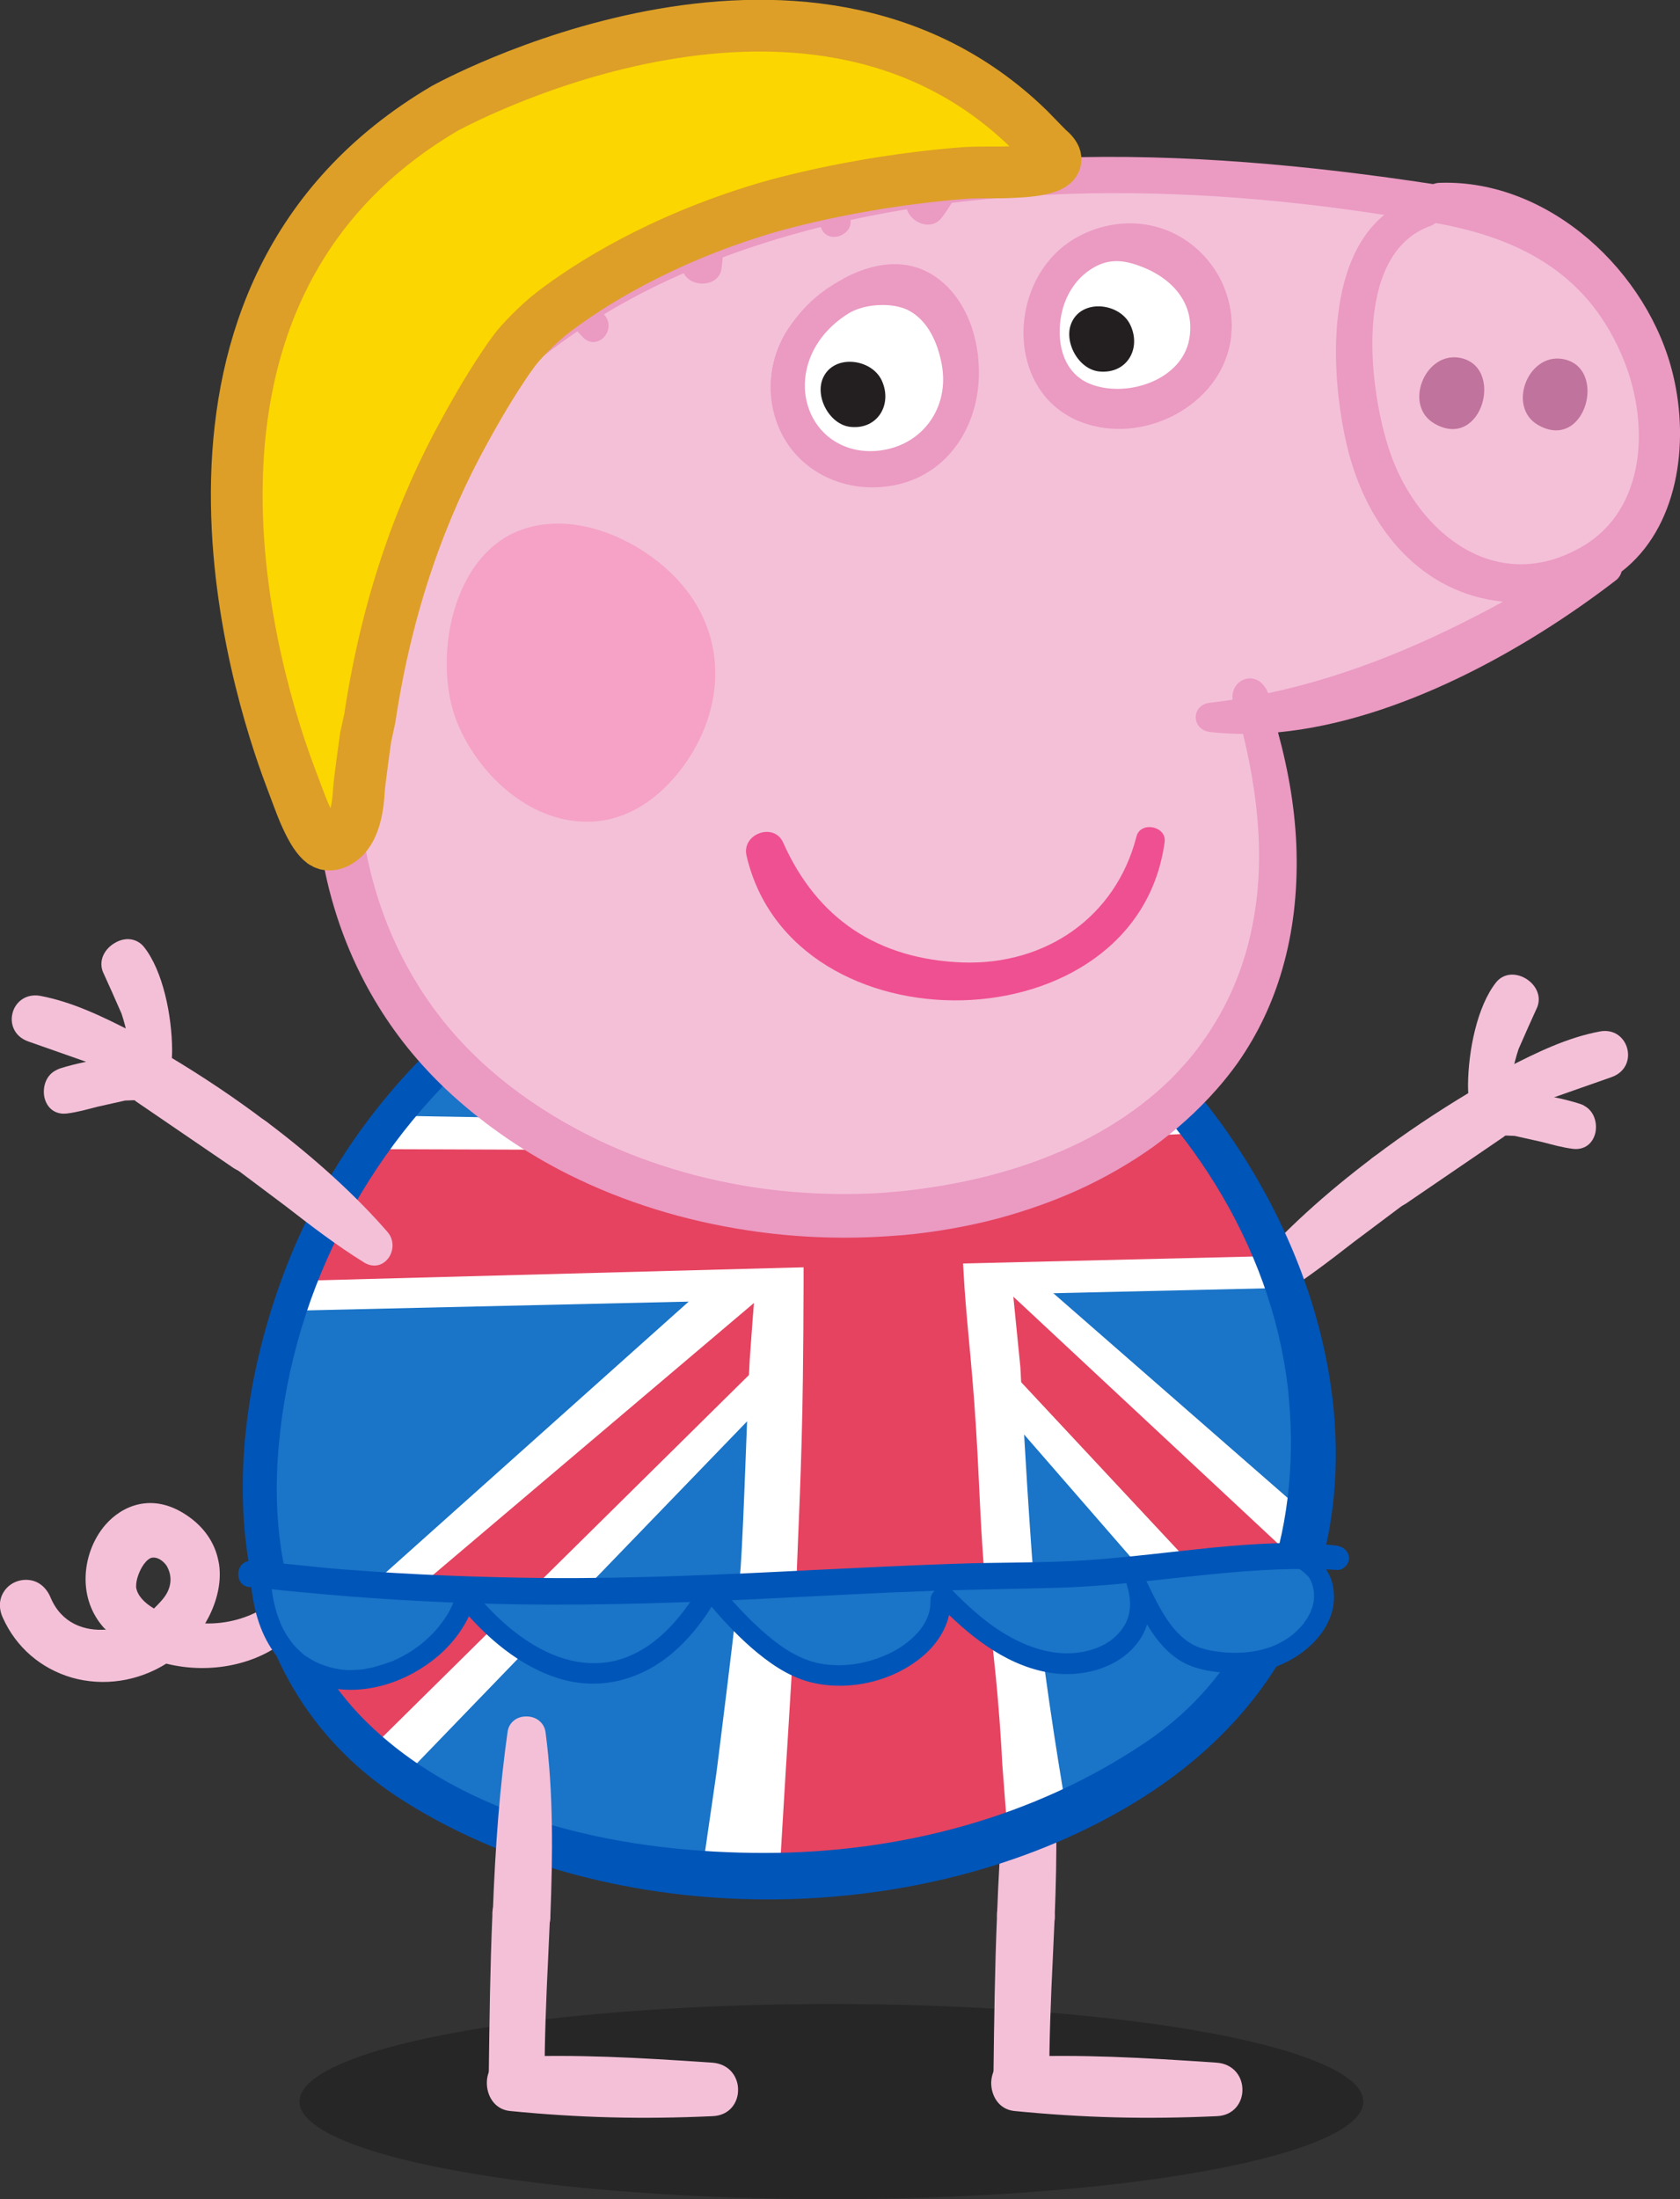
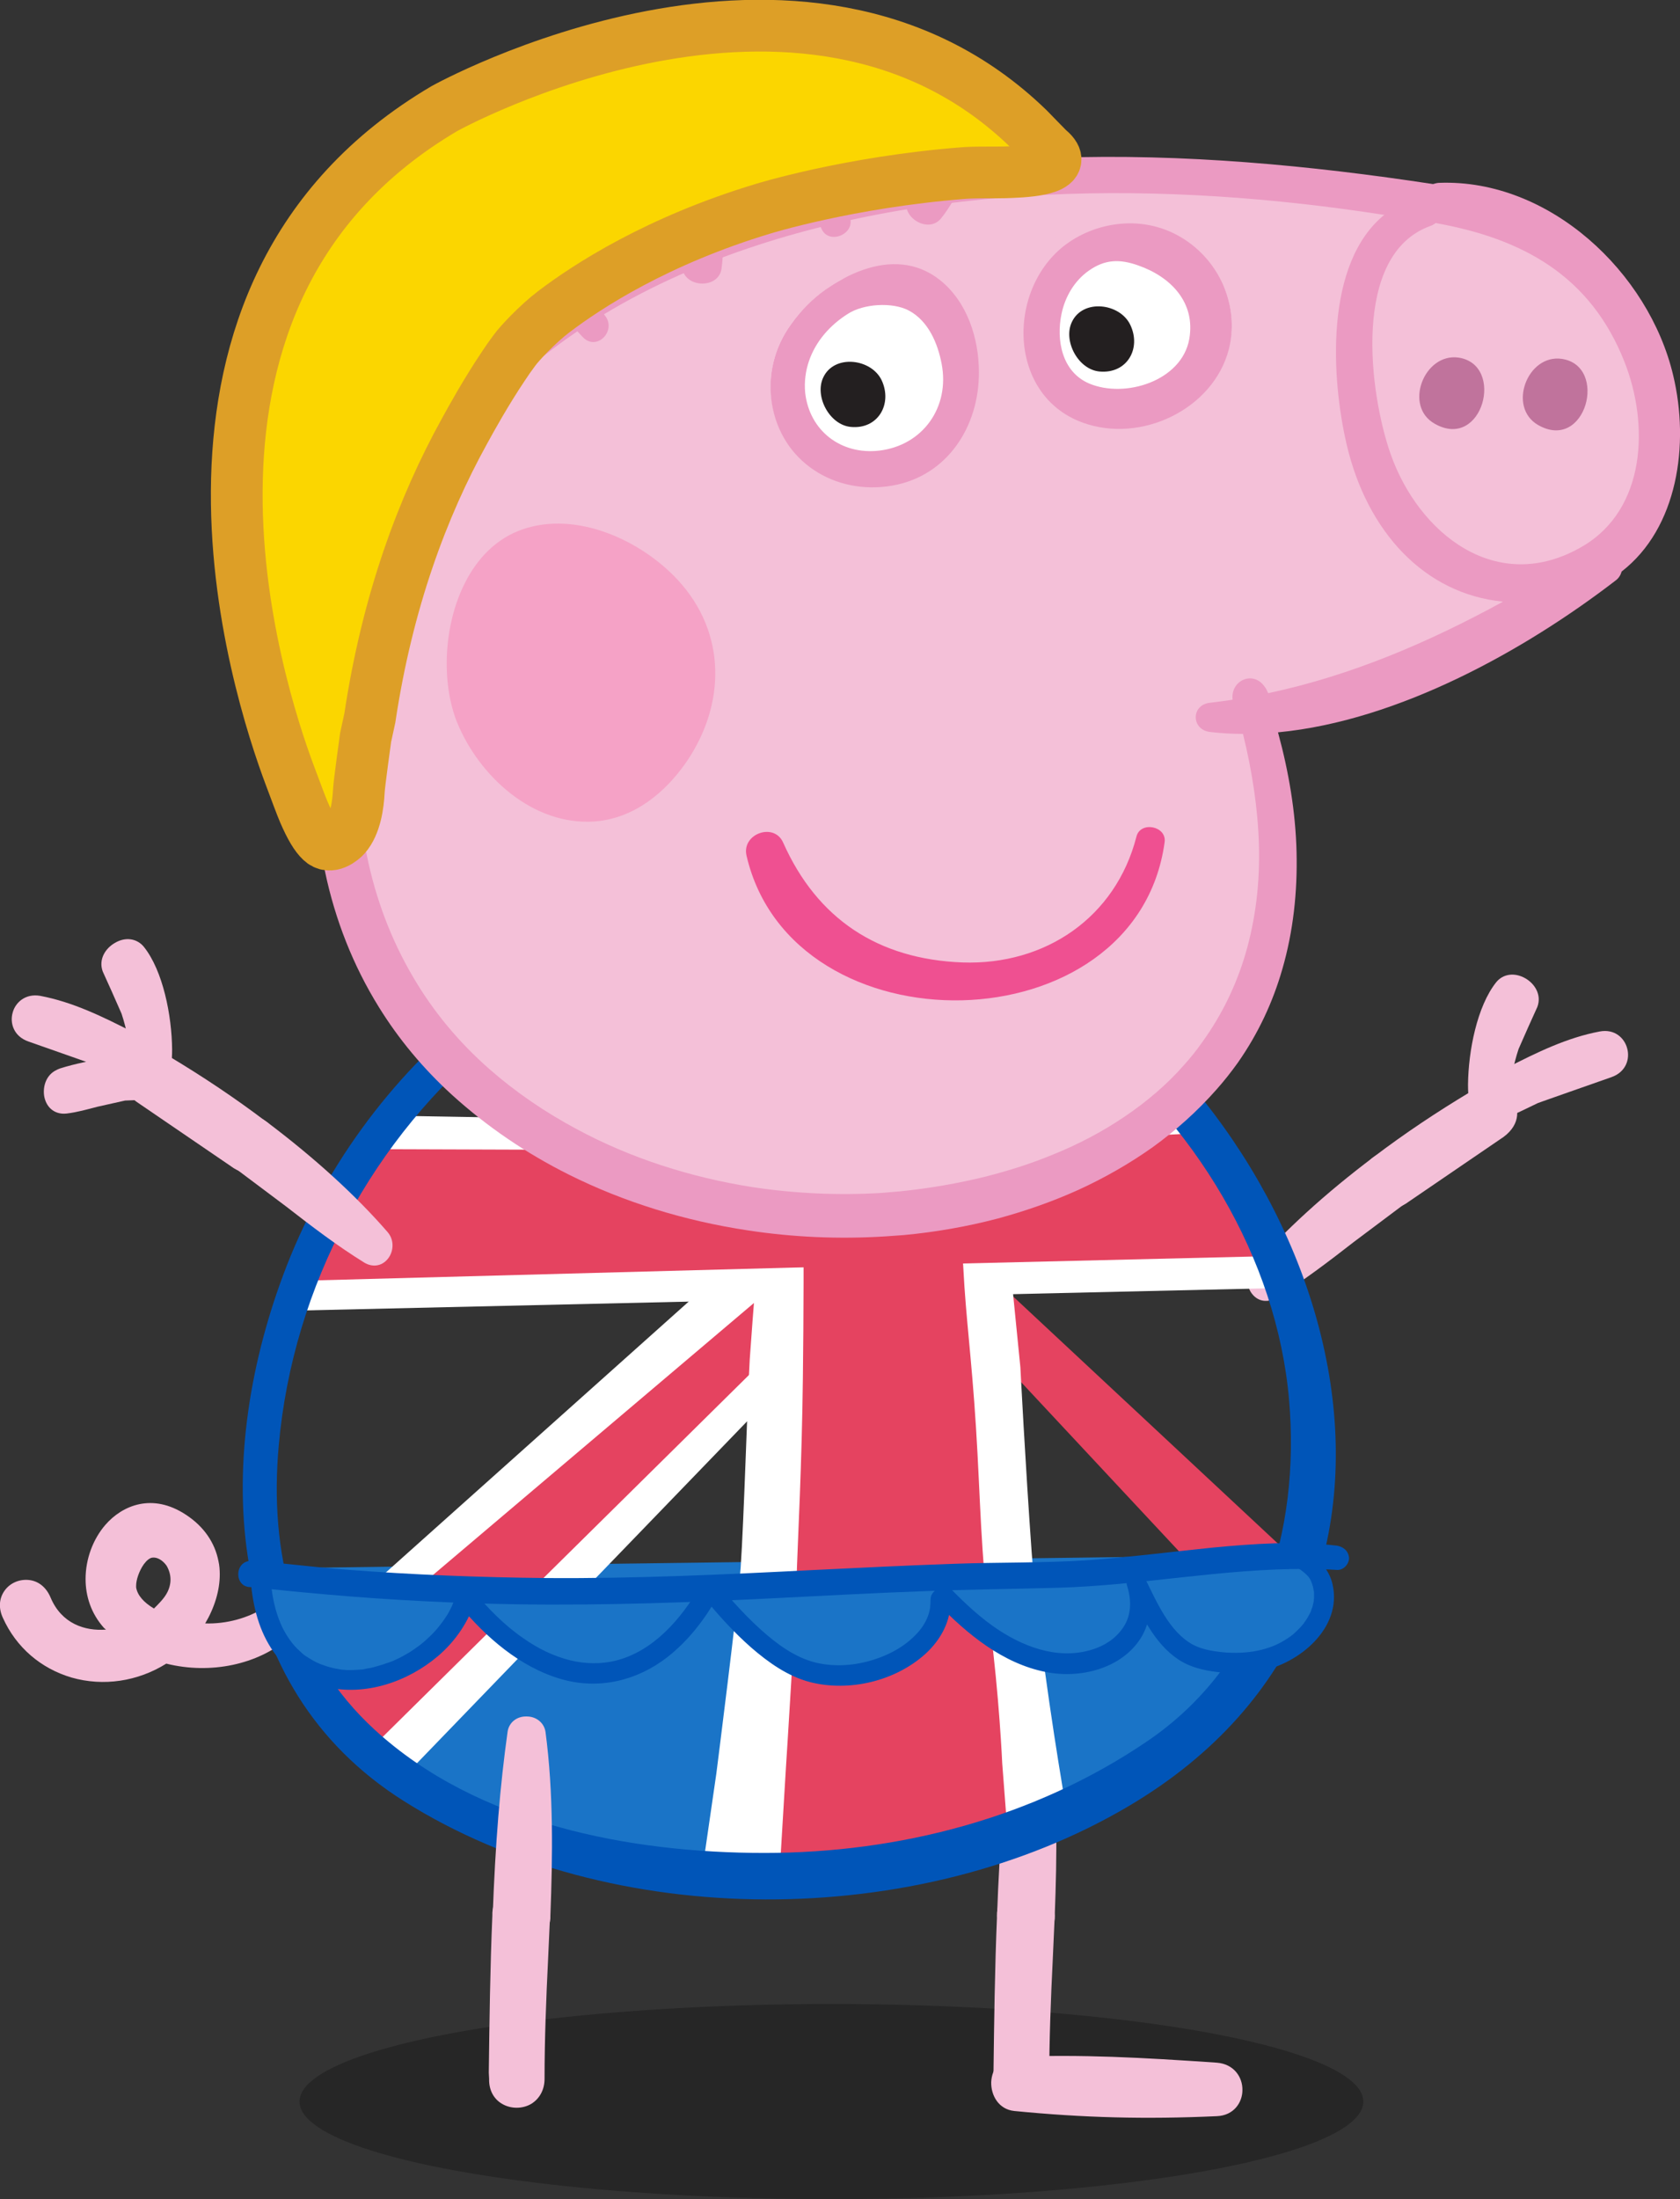
<svg xmlns="http://www.w3.org/2000/svg" version="1.1" id="Layer_1" x="0px" y="0px" viewBox="0 0 518.3 678.4" style="enable-background:new 0 0 518.3 678.4;" xml:space="preserve">
  <rect x="0" y="0" width="518.3" height="678.4" fill="#333333" stroke="none" />
  <style type="text/css">
	.st0{opacity:0.25;}
	.st1{fill:#F4C0D8;}
	.st2{fill:#1A74C7;}
	.st3{fill:#FFFFFF;}
	.st4{fill:#E54360;}
	.st5{fill:#0055B8;}
	.st6{fill:#C0739C;}
	.st7{fill:#EB9AC2;}
	.st8{fill:#F5A2C6;}
	.st9{fill:#EF5091;}
	.st10{fill:#231F20;}
	.st11{fill:#FBD600;stroke:#DD9F27;stroke-width:15.962;stroke-miterlimit:10;}
</style>
  <g>
    <ellipse class="st0" cx="256.5" cy="648.3" rx="164.1" ry="30.1" />
    <g id="Artwork_40_00000015321454136416739390000013316621132125141949_">
      <g id="Artwork_40_00000169553367310804595470000012329471314942817694_">
        <g id="Artwork_40_00000166653071137622141100000008288151662134255802_">
          <g id="Artwork_40_00000029036746855921839260000010168151112882726034_">
            <g>
              <g>
                <path class="st1" d="M423.8,356.9c-15,11.3-27.6,22.8-37.4,34.1l0,0c-2.3,2.7-1.7,6.4,0.1,8.4c1.8,2.1,4.6,2.5,7.1,1         c8.4-5.2,16.4-11.3,24.1-17.3l14.4-10.8l2.4-1.7c4.6-4.2,3.9-9.3,1.3-12.3C433.7,355.7,428.7,353.2,423.8,356.9z" />
                <path class="st1" d="M460.6,334.8c-2.5-0.3-5.1,0.5-7.1,2.1c-10,6-20.1,12.7-29.7,20c-1.8,1.2-3,3.1-3.4,5.3         c-0.4,2.8,0.6,5.5,1.6,6.8c0.6,0.8,1.5,1.7,2.7,2.4c0.9,0.6,2,1,3.2,1.2c2.3,0.3,4.6-0.3,6.7-1.9c0,0,29.3-20,29.3-20         c5.5-4.1,4.8-9.3,2.3-12.7c-0.6-0.8-1.4-1.5-2.3-2.1C463,335.3,461.8,334.9,460.6,334.8z" />
-                 <path class="st1" d="M487.4,340.5c-4.7-1.5-9.7-2.4-13.5-3.1c-6.9-1.3-12.5-2.3-15.7-0.8c-2.4,1.1-3.8,3.4-3.7,6         c0.1,3,2.2,5.9,5,7c2.1,0.8,3.8,0.7,5.2,0.7l2.6,0.1l8.5,1.9c3.1,0.8,6.2,1.7,9.5,2.1c3.4,0.4,6.1-1.5,6.9-5         c0.6-2.9-0.3-6.5-3.3-8.2C488.5,340.9,488,340.7,487.4,340.5z" />
                <path class="st1" d="M493.5,318.2c-10,1.9-19.1,6.3-29.2,11.5l-2.4,1.4l-6.5,4.4c-2.5,2.1-2.3,6.1-0.9,8.9c1,2,2.6,3,4.2,2.6         c3.7-0.9,8.7-3.3,15.7-6.7c-0.1,0,19-6.7,19-6.7l3.7-1.3c4.6-1.6,5.8-5.7,4.9-8.9C501.2,320.3,498.2,317.3,493.5,318.2z" />
                <path class="st1" d="M461.6,303c-5.9,7.4-8.6,21.2-8.7,31.6c0,7.4,1.5,11.7,4.4,12.7c1.1,0.4,2.1,0.3,3.1-0.3         c3.1-1.8,4.5-7.9,6.1-15.6l0,0c0.5-2.7,1.2-5.4,2-7.8l3-6.8l2.8-6.2c1.4-3.8-0.9-7.2-3.7-8.8         C467.3,299.9,463.7,300.4,461.6,303z" />
              </g>
              <g>
                <path class="st1" d="M0.9,499.1c4.1,9.1,11.7,15.6,21.2,18.4c9.8,2.8,20.4,1.2,29.2-4.3c13.6,3.4,28.3,0.3,37.7-7.9         c2.3-2,2.5-5.2,0.6-7.8c-1.7-2.2-4.9-3.5-7.8-1.7c-5.3,3.4-12,5.2-18.5,5c2.9-4.9,4.5-10.2,4.5-15.1c0-1.4-0.1-2.8-0.4-4.1         c-1.1-5.7-4.5-10.7-10-14.3c-10.4-6.9-19.7-2.9-24.9,3.1c-3.8,4.4-6.1,10.5-6.1,16.7c0,5.3,1.7,10.6,5.6,15         c0,0,0.4,0.4,0.7,0.6c-6.5,0.5-13.7-1.8-17.1-9.9v0c-1.3-3.1-3.7-5.1-6.7-5.4c-2.9-0.3-5.8,0.9-7.5,3.3         C-0.3,493.1-0.5,496.1,0.9,499.1z M52.6,487.3c0,1.4-0.4,2.9-1.2,4.3c-0.9,1.6-2.4,3.1-3.9,4.6c-3.2-1.9-5.1-4.1-5.5-6.5         c0-0.2,0-0.4,0-0.6c0-1.7,0.9-4.5,2.4-6.6c0.9-1.2,1.8-1.9,2.6-2c1.5-0.2,3.2,0.8,4.4,2.5C52.2,484.4,52.6,485.8,52.6,487.3z         " />
              </g>
              <g>
                <g>
                  <path class="st1" d="M312.2,534.2c0.4-2.8,2.8-4.8,5.9-4.7c3,0,5.4,2,5.8,4.8c2.5,18.8,2.2,38.4,1.5,56.7          c0.1,2.2-0.8,4.3-2.5,6c-1.8,1.7-4.3,2.8-6.7,2.7h0c-3,0-8.3-1.8-8.6-8.7C308.4,568.6,309.9,550.6,312.2,534.2z" />
                </g>
                <path class="st1" d="M306.5,639.7c0.2-15.9,0.4-32.4,1.1-48.8c-0.1-2.4,0.7-4.6,2.3-6.2c2-2.1,4.8-2.8,6.6-2.8         c3.3,0,8.4,2.4,8.9,9c0,0.2-0.6,13.3-0.6,13.3c-0.6,12.2-1.1,24.9-1.1,37.1c0,3.3-1.5,6.1-4.1,7.7c-2.7,1.6-6.3,1.6-9,0         c-2.6-1.5-4.1-4.3-4-7.7L306.5,639.7z" />
                <path class="st1" d="M313,634.5c20.8-0.8,39,0.2,62.4,1.8c5.3,0.4,8,4.5,7.9,8.5c0,3.7-2.6,7.8-7.9,8         c-21.9,1-41.2,0.5-62.5-1.6c-4.8-0.5-7.2-4.8-7.1-8.9C306,637.9,308.9,634.6,313,634.5z" />
              </g>
              <g>
                <path class="st2" d="M401.4,479.6c-5.6,22.2-17.3,42.6-36.5,57.9c-27.8,22.1-63.7,34.6-99.4,38.9         c-43.9,5.3-91.5,0.3-130.2-21.6c-32.8-18.5-48.4-40.7-53.4-71" />
-                 <path class="st2" d="M82,483.9c-1.2-6.9-1.7-14.3-1.9-22.2c-1-71,43.9-147,119.4-174.5c6.2-2.3,12.6-4.1,19.1-5.5         c23.5-5.1,48.6-3.9,73.7,5.7C351,310.1,396.4,368,404.1,427.7c2.3,17.3,1.5,35.2-2.7,52C297.2,493.4,188.6,491.3,82,483.9z" />
                <path class="st3" d="M222.5,303.4l21.2,19.9c0,0-3.4,11.8-2.2,14.7c1.3,3.3,2.6,6.9,2,7.3c-1.1,0.7-14.8,3.3-14.8,3.3         l-34.4-29.3l-19.8-17.6l9.1-5.6l14.5-6.6l5.9-2.4L222.5,303.4z" />
                <path class="st4" d="M223.6,312.6c4,3.9,10.4,9.7,11.1,10.3c5.1,4.9,10.4,10.4,9.9,11.5c-1,2-2,13.3-2,13.3l-5.4-2.5         l-34.6-29.1l-21.1-17.5l4.4-2.6l13.6-6.2l18.3,17.1C217.9,306.9,222.4,311.4,223.6,312.6z" />
                <polygon class="st3" points="127.6,545 240.1,428.5 243.6,416.2 239.6,396.5 215.4,398.9 88.6,512.3 92.5,519.7 99.2,529.9          113.6,543.9 122,550        " />
                <polygon class="st4" points="112.4,541.4 237.1,418.2 241.1,399.4 236.2,398.9 93.4,519.9 99.5,529 108.3,538.7        " />
-                 <polygon class="st3" points="403,467.1 317.6,392.5 302.3,394.5 300.8,425.1 385.4,522.4 403.9,478.5        " />
                <polygon class="st4" points="391.4,508.2 301.8,412.2 297.9,397.4 298.8,387.1 401.9,483.3        " />
                <path class="st3" d="M315.1,347.1l34.4-29.3l-28.1-16l-21.2,19.9c0,0,3.4,11.8,2.2,14.7c-1.3,3.3-2.6,6.9-2,7.3         C301.4,344.5,315.1,347.1,315.1,347.1z" />
                <path class="st4" d="M306.8,343.6l34.6-29.1l-11.7-6l-4.8-2.5c-0.1,0.3-1.2,1.5-1.7,2.2c-2.4,2.8-8.5,8-11.3,10.7         c-5.7,5.4-13,12.6-12.4,13.9c1,2,2,13.3,2,13.3L306.8,343.6z" />
                <polygon class="st3" points="391.7,397.4 91.5,404.3 116.7,344.1 261.8,346.6 369.4,340.2        " />
                <path class="st3" d="M327.7,550.7c0,0-7.4-43.8-9.4-71.6c-2-27.8-3.5-57.3-3.5-57.3l-8.5-85.3l-4.8-46l-54.4-13.8l-10.2,2.1         l0.4,64.6c0,0-0.3,3.4-0.7,8.7c-1.5,17.9-4.7,58-5.3,67.3c-0.7,12.1-1.8,49.9-2.8,64.1c-0.9,11.8-7.5,63.6-7.5,63.6         l-4.8,33.1l10.8,1.3h24.5l24.3-2.5l25.8-5.8l22.2-7.4l5.9-2.6L327.7,550.7z" />
                <path class="st4" d="M309.2,544c0,0-0.9-20.7-3.8-42.8c-2.9-22.1-2.9-38.8-4.3-60.9c-1.4-22.1-3.1-33.5-3.9-49.1         c-0.8-15.7-4.3-57.5-4.3-57.5l-3.1-45.4l-43.6-9.6l1.5,64.6c0,0,0.5,42.9,0,81.7c-0.3,26.4-1.6,51.2-1.8,57.7         c-0.4,16-3.4,62.1-3.4,62.1l-2.2,36.6h11.2l23.2-2.3l25.4-5.6l11.1-3.5L309.2,544z" />
                <polygon class="st4" points="370.9,349.5 262.8,355 115.2,354.5 96.5,395 245.5,391 387.2,387.6        " />
                <path class="st5" d="M124.6,555.6c64,40.4,158.7,40,223.7,1.5c107.7-63.7,65.1-204.2-24.5-260.6         c-18.6-11.7-39.4-19.2-61-22.8c-41.5-7-77.7,13.6-90.2,20.4c-8.9,4.9-17.3,10.5-25.3,16.8c-26.9,21.3-48,50.2-60,82.6         C66,450.8,68.3,520.1,124.6,555.6z M86,445.9c4.4-49.5,29.3-95.2,66.9-125.8c6.9-5.6,14.1-10.7,21.8-15.2         c17.4-10.3,46-17.8,61-18.4c35.1-1.4,69.4,10.6,97.4,32.3c35.4,27.5,60.8,69.2,64.6,113.1c3.5,40.6-8.9,81.7-44,105.4         c-34.5,23.4-76.2,34.3-117.8,34.3c-41.6,0-88.6-8.9-120.3-38C90.6,510.7,83,479,86,445.9z" />
                <g>
                  <g>
                    <path class="st2" d="M395.3,479.2c24.6,3.5,12.3,37.9-20,33.3c-13.4-1.3-17.8-10.1-24.9-24.2c5.3,16.1-9.5,26.8-26.2,24.4           c-13.4-2.3-24.4-11.4-33.2-20.6l-1.1,1c0.8,16-22.9,27.5-40.7,22.2c-11.1-3.2-23.2-16.4-29.8-24.5l-1.1,0           c-20.8,35.5-50.9,30.9-75,1.6c-8.3,28.3-58.6,40.8-63-3.5l13.4-2.6l59.2,2.7l67.5-1l99.6-3.6l33.1-1.7l31.7-2.7           L395.3,479.2z" />
                  </g>
                  <g>
                    <g>
                      <path class="st5" d="M412.4,476.8c-12.7-1.5-25.5-0.6-38.2,0.6c-12.9,1.3-25.9,3-38.8,3.9c-13.6,0.9-27.3,0.6-40.9,1.1            c-14.4,0.5-28.7,1.2-43.1,1.9c-27.6,1.4-55.1,2.7-82.7,2.5c-20.7-0.2-41.4-1-62-2.6c-9.5-0.7-19-2-28.6-2.7            c-0.2,0-0.5,0-0.7,0c-5.2,0.1-5.2,8.2,0,8.1c2.3-0.1,4.7,0.4,6.9,0.7c5.6,0.6,11.2,1.1,16.8,1.6c19.5,1.7,39.1,2.7,58.6,3            c27.2,0.4,54.3-0.6,81.5-2c14.2-0.7,28.5-1.5,42.7-2c14.1-0.6,28.2-0.7,42.3-1.1c25.8-0.7,51.3-6,77.1-5.8            c3.1,0,6.1,0.1,9.2,0.3c2,0.1,3.7-1.8,3.7-3.7C416,478.3,414.3,477.1,412.4,476.8L412.4,476.8z" />
                    </g>
                  </g>
                  <g>
                    <g>
                      <path class="st5" d="M394.5,481.9c1.5,0.2,3,0.6,4.4,1.1c0.2,0.1,0.7,0.3,1.3,0.6c0.3,0.1,0.5,0.3,0.8,0.5            c0.2,0.1,0.8,0.6,0.6,0.4c-0.5-0.4,0.8,0.7,0.4,0.3c-0.3-0.2,0,0,0.1,0.1c0.2,0.2,0.5,0.4,0.7,0.6            c0.2,0.2,0.3,0.3,0.5,0.5c0.1,0.1,0.2,0.2,0.3,0.3c0.4,0.4-0.2-0.3,0,0c0.3,0.4,0.6,0.8,0.8,1.3c0.1,0.2,0.2,0.5,0.3,0.7            c-0.3-0.6,0,0.1,0.1,0.3c0.2,0.5,0.3,1,0.4,1.5c0,0.2,0.1,1.1,0.1,0.3c0,0.3,0.1,0.6,0.1,0.9c0,0.5,0,1,0,1.6            c0,0.1-0.1,0.9,0,0.5c0-0.4-0.1,0.5-0.1,0.6c-0.1,0.6-0.3,1.2-0.4,1.7c-0.1,0.3-0.2,0.5-0.3,0.8c0,0.1-0.1,0.2-0.1,0.3            c-0.2,0.5,0.1-0.2,0,0.1c-0.5,1.1-1.1,2.2-1.8,3.2c-0.1,0.1-0.7,0.9-0.3,0.5c-0.2,0.2-0.4,0.5-0.6,0.7            c-0.4,0.5-0.9,1-1.4,1.5c-1.2,1.2-1.8,1.7-3,2.5c-2.7,1.8-5,2.8-8.1,3.6c-3.5,0.9-7.1,1.1-10.8,0.9            c-3.6-0.3-7.3-0.8-10.4-2.4c-7.4-4-11.2-13.2-14.9-20.6c-1.5-3-6.5-0.9-5.5,2.3c1.3,4.1,1.4,8.4-0.6,12            c-1.9,3.4-5.1,5.9-8.8,7.3c-10.4,3.9-21.2,0.3-30.1-5.5c-5.5-3.6-10.3-8.1-14.9-12.8c-1.2-1.2-3-1-4.2,0            c-1,0.9-1.9,1.6-2,3.1c-0.1,1.5,0,2.3-0.3,3.6c-0.5,2.3-1.7,4.5-3.2,6.3c-3.6,4.3-8.7,7.2-14.1,8.9            c-5.7,1.8-11.9,2.3-17.8,0.9c-6.5-1.6-12.1-5.8-17-10.2c-3-2.7-5.8-5.6-8.5-8.6c-1.2-1.4-2.4-2.7-3.5-4.1            c-0.7-0.8-1.2-1.7-2.3-1.9c-0.6-0.2-1.3-0.1-1.9-0.1c-1.1,0-2.1,0.6-2.6,1.5c-5.9,10.1-14.4,19.9-26,22.8            c-4.5,1.1-9.4,1-13.9-0.1c-5.3-1.3-10.1-3.7-14.5-6.8c-6-4.1-11.1-9.4-15.7-14.9c-1.5-1.9-4.6-0.7-5.2,1.4            c-0.2,0.7-0.4,1.3-0.6,2c-0.1,0.3-0.2,0.6-0.3,0.9c0.2-0.6-0.2,0.4-0.2,0.5c-0.6,1.2-1.2,2.5-2,3.6            c-0.4,0.6-0.8,1.2-1.2,1.7c-0.2,0.3-0.4,0.5-0.6,0.8c0.4-0.5-0.3,0.3-0.4,0.5c-0.9,1.1-1.9,2.2-2.9,3.1            c-0.9,0.9-2.3,2.1-3,2.6c-0.7,0.5-2.2,1.6-3.2,2.2c-1.2,0.7-2.4,1.4-3.7,2c-0.3,0.1-0.6,0.3-0.9,0.4            c-0.1,0.1-1.1,0.5-0.5,0.2c-0.6,0.3-1.3,0.5-1.9,0.7c-1.3,0.5-2.6,0.8-3.9,1.2c-0.7,0.2-1.3,0.3-2,0.4            c-0.3,0.1-0.6,0.1-0.9,0.2c-0.7,0.1,0.2,0-0.5,0.1c-1.4,0.1-2.7,0.2-4.1,0.2c-0.6,0-1.2,0-1.8-0.1c-0.3,0-0.6,0-0.9-0.1            c-0.2,0-0.3,0-0.5-0.1c-0.5-0.1,0.7,0.1-0.1,0c-1.3-0.2-2.5-0.5-3.8-0.9c-0.6-0.2-1.1-0.4-1.7-0.6            c-0.2-0.1-0.3-0.1-0.5-0.2c0.1,0,0.6,0.3,0,0c-0.3-0.1-0.6-0.3-0.9-0.4c-1.2-0.6-2.3-1.3-3.4-2c-0.1-0.1-0.3-0.2-0.4-0.3            c0,0,0.4,0.3,0.1,0.1c-0.2-0.2-0.5-0.4-0.7-0.6c-0.5-0.5-1.1-1-1.6-1.5c-2-2-3.9-5-5-7.6c-1.6-3.7-2.5-7.8-2.9-11.7            c-0.2-1.7-1.3-3.1-3.1-3.1c-1.5,0-3.3,1.4-3.1,3.1c0.8,7.8,3,15.5,7.9,21.7c3.8,4.8,9.2,8.1,15.1,9.5            c12.2,2.9,25.3-1.6,34.6-9.5c5.4-4.6,9.5-10.6,11.6-17.4c-1.7,0.5-3.4,0.9-5.2,1.4c8.3,10.1,18.9,19.4,31.7,23.1            c11.6,3.3,23.3,0.5,32.7-6.8c6.4-5,11.4-11.5,15.4-18.5c-0.9,0.5-1.8,1-2.6,1.5c0.4,0,0.7,0,1.1,0            c-0.7-0.3-1.4-0.6-2.2-0.9c4.3,5.3,9,10.4,14.1,14.9c5.3,4.6,11.3,8.9,18.2,10.7c12.1,3.1,26.3-0.3,35.6-8.7            c4.7-4.3,8-10.2,7.7-16.7c-0.3,0.7-0.6,1.4-0.9,2.1c0.4-0.3,0.8-0.7,1.1-1c-1.4,0-2.8,0-4.2,0            c9.2,9.5,20.2,18.6,33.5,21.2c10.5,2.1,23.2-1,29.2-10.4c3.3-5.2,3.6-11.7,1.7-17.5c-1.8,0.8-3.6,1.5-5.5,2.3            c4,7.8,7.9,16.7,15.4,21.7c3.6,2.4,7.8,3.4,12.1,3.9c4.5,0.5,8.9,0.5,13.3-0.3c11.9-2.3,25.3-13.3,22.2-26.8            c-1.6-7-8.1-10.9-14.8-11.8c-1.5-0.2-3,0.4-3.4,1.9C392.3,479.8,393.1,481.6,394.5,481.9L394.5,481.9z" />
                    </g>
                  </g>
                </g>
              </g>
              <polygon class="st1" points="294.1,373.7 334.1,359.6 363.2,339.6 387.8,301.8 394.5,265.4 389.5,222.7 421.1,212.6         452.1,201.3 495.4,174.7 510.9,143.8 507.9,108.9 485.3,78 455.5,61.8 402.2,56.7 332.8,53.5 260,62.9 197.7,83.3         144.3,120.5 115.3,170.6 103.7,225.3 107.1,266.5 122.6,304.8 150.8,338.2 196.6,363.9 245.5,374       " />
              <path class="st6" d="M442.6,130.7c14.8,8.5,21.9-18.3,7.3-20.4C439.3,108.9,433,125.3,442.6,130.7z" />
              <path class="st6" d="M474.5,131.1c14.8,8.5,21.8-18.3,7.3-20.4C471.2,109.2,465,125.6,474.5,131.1z" />
              <path class="st7" d="M442.2,56.8c-76-11.6-156.9-14.7-229.6,13.9c-35.1,13.8-65.9,37.9-86.6,69.4        c-10.5,15.9-18.3,33.6-23,52.1c-3,11.7-4.9,23.5-5.6,35.1c-0.8,14.2,0.1,28.2,2.9,41.7c3.1,14.7,8.6,28.8,16.6,41.7        c6,9.7,13.5,18.8,22.6,27.1c10.8,9.8,22.9,18,35.9,24.5c17.2,8.6,35.9,14.3,55,17.2c14.2,2.2,28.6,2.8,42.8,1.9        c1.9-0.1,3.8-0.3,5.6-0.4c9.7-0.9,19.5-2.6,29-5.1c8.5-2.3,16.8-5.2,24.8-8.8c8.1-3.7,15.8-8.1,23-13.2        c7.2-5.2,13.8-11.1,19.7-17.8c2.4-2.7,4.6-5.5,6.6-8.3c6.3-9,10.8-18.7,13.7-28.8c3.4-11.7,4.7-23.9,4.4-36.2        c-0.3-12.3-2.4-24.7-5.7-36.8l-3-12c-0.3-0.7-0.6-1.5-1.1-2.1c-3.6-5.3-10.8-1.9-9.9,4.1l3.2,10.5c2.8,11.4,4.6,23,4.9,34.4        c0.3,11.4-1,22.6-4.2,33.5c-2.8,9.4-7.1,18.5-13.3,27.1c-1.7,2.4-3.5,4.7-5.5,6.9c-5.4,6.2-11.7,11.5-18.5,16.1        c-6.8,4.6-14.2,8.5-21.9,11.6c-6.7,2.8-13.7,5-20.7,6.8c-8.8,2.2-17.8,3.7-26.5,4.6c-2,0.2-3.9,0.3-5.9,0.5        c-13.2,0.8-26.6,0.2-39.8-1.8c-19-3-37.6-8.9-54.4-18c-9.5-5.1-18.5-11.2-26.6-18.3c-9.7-8.5-17.5-18-23.6-28.4        c-6.9-11.7-11.6-24.3-14.3-37.5c-2.5-11.9-3.4-24.3-2.9-36.8c0.4-10.5,1.9-21.1,4.2-31.5c4.5-19.8,12.7-38.6,24.2-55.3        c19.9-28.8,50.7-48.2,82.9-60.5c63.8-24.2,138-24.1,205.5-13.6c0,0,13.1,3.2,17.8-1.5C449.6,60,442.2,56.8,442.2,56.8z" />
              <path class="st7" d="M429,140c-6.5-18.5-12.2-61.5,12.3-70.3c0.6-0.2,1.1-0.5,1.6-0.9c26.8,4.8,47.8,16.2,58.3,42.9        c7.6,19.3,6.6,45.3-12.9,56.8C461.8,184.1,437.6,164.5,429,140z M427.3,66.1c-18.8,15-16.6,50.7-11.8,71.2        c6.3,26.7,23.9,45.9,48.2,48.3c-23,12.6-46.9,22.8-72.3,28.2l-10.9,2c-2.4,0.4-4.8,0.7-7.3,1c-5.8,0.7-5.7,8.3,0.1,9        c3.4,0.4,6.9,0.6,10.4,0.6l10.7-0.5c37.3-3.6,76.3-25.5,104-46.8c1.1-0.8,1.6-1.8,1.9-2.8c17.3-13.4,21-39.2,15.9-60.5        C508.7,84,478,55.2,444.1,56.4c-0.7,0-1.4,0.2-2,0.4c0,0-3.1,1-7.4,3.7C430.4,63.3,427.3,66.1,427.3,66.1z" />
              <path class="st8" d="M143.4,179.9c-6.7,13.3-7.2,30.9-2.4,42.9c6.8,16.7,23.5,32,42.5,30.6c12-0.9,21.7-8.8,28.3-18.4        c12.2-17.9,12.3-39.9-2.7-56.1c-11.3-12.2-31.2-21.4-47.9-15.6C153.1,166.1,147.2,172.3,143.4,179.9z" />
              <path class="st3" d="M319.5,96.1c-4.3,16.2,3.3,28.2,20,32.7c16.7,4.5,36.8-4.2,41.1-20.3c4.3-16.2-7.7-30.5-24.4-35        C339.5,68.9,323.9,79.9,319.5,96.1z" />
              <path class="st3" d="M235.2,111.2c-4.3,16.2,5.6,28.2,22.8,32.9c17.1,4.6,37.5-5.7,41.9-21.8c4.3-16.2-5.9-32.6-23.1-37.2        C259.7,80.4,239.6,95,235.2,111.2z" />
              <path class="st3" d="M286.9,111.3c-3.2-6.7-14.6-8.1-18-0.9c-2.8,5.8,1.9,14.7,8.5,15.3C285.9,126.5,290.4,118.6,286.9,111.3z        " />
              <path class="st3" d="M363.7,95.3c-3.2-6.7-14.6-8.1-18-0.9c-2.8,5.8,1.9,14.7,8.5,15.3C362.7,110.5,367.2,102.6,363.7,95.3z" />
              <path class="st1" d="M310.1,103.7c3.1,23,26.9,37.8,44.4,34.7c11.6-2.1,21.4-9.3,25.4-18.2c4.9-10.9,2.7-23.6,2.7-23.6        c-1.8-14.4-23.1-32.8-37.6-30.5C330.5,68.4,307,80.7,310.1,103.7z M330.9,74c5.3-3.3,11.3-5.1,17.2-5.2        c6.8-0.1,13.6,2,19.4,6.5c9.7,7.6,14.7,20.4,11.5,32.4c-4.8,18.4-27,29.1-45,22.6C309.8,121.7,310.5,86.8,330.9,74z" />
              <path class="st1" d="M232.3,118.4c0.8,10.5,11.4,45.9,45.6,36c34.2-9.9,27.8-47.8,27.8-47.8c-2.7-16.7-19.2-38.2-44.5-26.4        C235.8,92,231.5,107.9,232.3,118.4z M244,100.1c2.9-4.1,6.6-7.8,10.7-10.7c3.6-2.6,7.6-4.8,11.8-6.2        c7.9-2.7,16.4-2.6,23.6,3.2c8.4,6.7,12,18,12,28.4c0,16.6-9.7,32-26.7,35c-17.7,3.1-34.4-7.4-37.2-25.5        C236.8,115.7,238.9,107.1,244,100.1z" />
              <path class="st7" d="M244,100.1c-5.1,7-7.2,15.6-5.9,24.2c2.8,18.1,19.5,28.6,37.2,25.5c17.1-3,26.8-18.4,26.7-35        c0-10.4-3.6-21.7-12-28.4c-7.3-5.8-15.7-5.9-23.6-3.2c-4.1,1.4-8.1,3.6-11.8,6.2C250.5,92.3,246.9,96,244,100.1z M254.3,103.1        c2.1-2.5,4.6-4.6,7.3-6.3c4.8-3.1,13.7-3.7,18.8-1c6,3.2,8.9,10.1,10.1,16.4c2.6,13.4-5.8,25.2-19.2,26.8        c-11.8,1.4-21.6-6.1-22.9-17.9C247.8,114.4,250.1,108.1,254.3,103.1z" />
              <path class="st7" d="M330.9,74c-20.4,12.7-21,47.7,3.2,56.4c18,6.5,40.2-4.2,45-22.6c3.1-12.1-1.8-24.9-11.5-32.4        c-5.8-4.5-12.6-6.6-19.4-6.5C342.2,69,336.2,70.7,330.9,74z M335.9,83.5c5.1-3.6,9.7-3.6,15.3-1.6c10,3.5,17.7,11.4,15.7,22.7        c-2.3,12.9-19.8,18.4-30.9,13.7c-8.4-3.6-10.2-13.4-8.5-21.5C328.6,91.5,331.5,86.6,335.9,83.5z" />
              <path class="st9" d="M241.6,259.9c10.5,23.6,29.3,36,55.3,37c25.6,0.9,47.3-13.9,53.7-38.8c1.2-4.9,9.4-3.3,8.7,1.7        c-8.7,63.5-114.9,65.2-129,4.1C228.8,257.2,238.8,253.6,241.6,259.9z" />
              <path class="st7" d="M300.1,47.7c-2.3,7-5.3,14.1-9.8,19.7c-3.9,4.8-12.5-0.4-10.4-6.1c1.5-4.1,3.4-8,5.1-11.8L300.1,47.7z" />
              <path class="st7" d="M257.7,53.5c1.4,4.6,3,9.2,4.5,13.6l0,0c1.7,5.1-6.4,8.5-8.7,3.6c-2.2-4.7-4.3-9.5-6.2-14.4l11.1-2.8" />
              <path class="st7" d="M222.3,64.4c0.9,6.3,1.1,12.6,0.3,18.5c-0.9,6.2-11,6-12.1,0c-0.2-1.1-0.4-2.1-0.5-3.2        c-0.2-3.5-0.5-7.2-0.8-10.9L222.3,64.4z" />
              <path class="st7" d="M176.5,84.1c3.3,4.6,6.7,9,10.1,13.2l0,0c3.8,4.7-2.5,11.2-6.8,6.7c-4-4.2-8-8.7-11.7-13.4L176.5,84.1z" />
              <path class="st7" d="M221.8,79.7c32.9-12.5,68.6-18.5,104.7-19.9c26.6-6.5,22.7-7.9,1.9-11.1c-39.6,1.2-78.9,7.5-115.9,22.1        c-22.9,9-43.9,22.4-61.6,39.4c-17.7,24.6-8.9,20.8,8.8,6.4C177.6,100.3,199.3,88.3,221.8,79.7z" />
              <g>
                <path class="st1" d="M82.2,346c15,11.3,27.6,22.8,37.4,34.1l0,0c2.3,2.7,1.7,6.4-0.1,8.4c-1.8,2.1-4.6,2.5-7.1,1         c-8.4-5.2-16.4-11.3-24.1-17.3l-14.4-10.8l-2.4-1.7c-4.6-4.2-3.9-9.3-1.3-12.3C72.3,344.8,77.3,342.3,82.2,346z" />
                <path class="st1" d="M45.3,323.9c2.5-0.3,5.1,0.5,7.1,2.1c10,6,20.1,12.7,29.7,20c1.8,1.2,3,3.1,3.4,5.3         c0.4,2.8-0.6,5.5-1.6,6.8c-0.6,0.8-1.5,1.7-2.7,2.4c-0.9,0.6-2,1-3.2,1.2c-2.3,0.3-4.6-0.3-6.7-1.9c0,0-29.3-20-29.3-20         c-5.5-4.1-4.8-9.3-2.3-12.7c0.6-0.8,1.4-1.5,2.3-2.1C43,324.4,44.1,324,45.3,323.9z" />
                <path class="st1" d="M18.5,329.6c4.7-1.5,9.7-2.4,13.5-3.1c6.9-1.3,12.5-2.3,15.7-0.8c2.4,1.1,3.8,3.4,3.7,6         c-0.1,3-2.2,5.9-5,7c-2.1,0.8-3.8,0.7-5.2,0.7l-2.6,0.1l-8.5,1.9c-3.1,0.8-6.2,1.7-9.5,2.1c-3.4,0.4-6.1-1.5-6.9-5         c-0.6-2.9,0.3-6.5,3.3-8.2C17.5,330,18,329.8,18.5,329.6z" />
                <path class="st1" d="M12.4,307.2c10,1.9,19.1,6.3,29.2,11.5l2.4,1.4l6.5,4.4c2.5,2.1,2.3,6.1,0.9,8.9c-1,2-2.6,3-4.2,2.6         c-3.7-0.9-8.7-3.3-15.7-6.7c0.1,0-19-6.7-19-6.7l-3.7-1.3c-4.6-1.6-5.8-5.7-4.9-8.9C4.7,309.3,7.8,306.4,12.4,307.2z" />
                <path class="st1" d="M44.4,292.1c5.9,7.4,8.6,21.2,8.7,31.6c0,7.4-1.5,11.7-4.4,12.7c-1.1,0.4-2.1,0.3-3.1-0.3         c-3.1-1.8-4.5-7.9-6.1-15.6l0,0c-0.5-2.7-1.2-5.4-2-7.8l-3-6.8l-2.8-6.2c-1.4-3.8,0.9-7.2,3.7-8.8         C38.7,288.9,42.3,289.5,44.4,292.1z" />
              </g>
              <path class="st10" d="M272,117.3c-3.2-6.7-14.6-8.1-18-0.9c-2.8,5.8,1.9,14.7,8.5,15.3C270.9,132.5,275.4,124.6,272,117.3z" />
              <path class="st10" d="M348.7,100.2c-3.2-6.7-14.6-8.1-18-0.9c-2.8,5.8,1.9,14.7,8.5,15.3C347.7,115.4,352.2,107.5,348.7,100.2        z" />
              <path class="st11" d="M114.1,221.5c5.4-36,16.3-65.2,29.2-88.5c1.9-3.5,6.6-12,11.9-19.9c1.1-1.7,2.3-3.4,3.5-5        c1.5-2.1,7.1-8.1,12.1-11.9c10.5-8,32.1-22,64.6-31.8c0,0,26.3-8.2,61.7-11c1.1-0.1,3.7-0.2,6.2-0.2c1.6,0,7,0,8.5-0.1        c8.3-0.3,18.1-1.6,11.9-6.9c-0.6-0.5-5.7-5.8-6.4-6.5c-69.7-67.7-180.2-6.2-180.2-6.2C40.1,90.7,79.3,212.3,89.5,239.4        c1.3,3.5,3.7,9.9,4.2,11c2.1,4.9,3.8,7.6,5.3,9c2.9,2.9,6.7-0.5,7.5-1.4c3.2-3.6,4-9.9,4.2-13.9c0.1-2.3,2.1-16.6,2.1-16.6        L114.1,221.5z" />
              <g>
                <g>
                  <path class="st1" d="M156.6,534.2c0.4-2.8,2.8-4.8,5.9-4.7c3,0,5.4,2,5.8,4.8c2.5,18.8,2.2,38.4,1.5,56.7          c0.1,2.2-0.8,4.3-2.5,6c-1.8,1.7-4.4,2.8-6.7,2.7l0,0c-3,0-8.3-1.8-8.6-8.7C152.8,568.6,154.3,550.6,156.6,534.2z" />
                </g>
                <path class="st1" d="M150.8,639.4c0.2-15.9,0.4-32.2,1.1-48.5c-0.1-2.4,0.7-4.6,2.3-6.2c2-2.1,4.8-2.8,6.6-2.8         c3.3,0,8.4,2.4,8.9,9c0,0.2-0.6,13.3-0.6,13.3c-0.6,12.2-1.1,24.9-1.1,37.1c0,3.3-1.5,6.1-4.1,7.7c-2.7,1.6-6.3,1.6-9,0         c-2.6-1.5-4.1-4.3-4-7.7L150.8,639.4z" />
-                 <path class="st1" d="M157.4,634.5L157.4,634.5c20.8-0.8,39,0.2,62.4,1.8c5.3,0.4,8,4.5,7.9,8.5c0,3.7-2.5,7.8-7.9,8         c-21.9,1-41.2,0.5-62.5-1.6c-4.8-0.5-7.2-4.8-7.1-8.9C150.3,637.9,153.3,634.6,157.4,634.5z" />
              </g>
            </g>
          </g>
        </g>
      </g>
    </g>
  </g>
</svg>